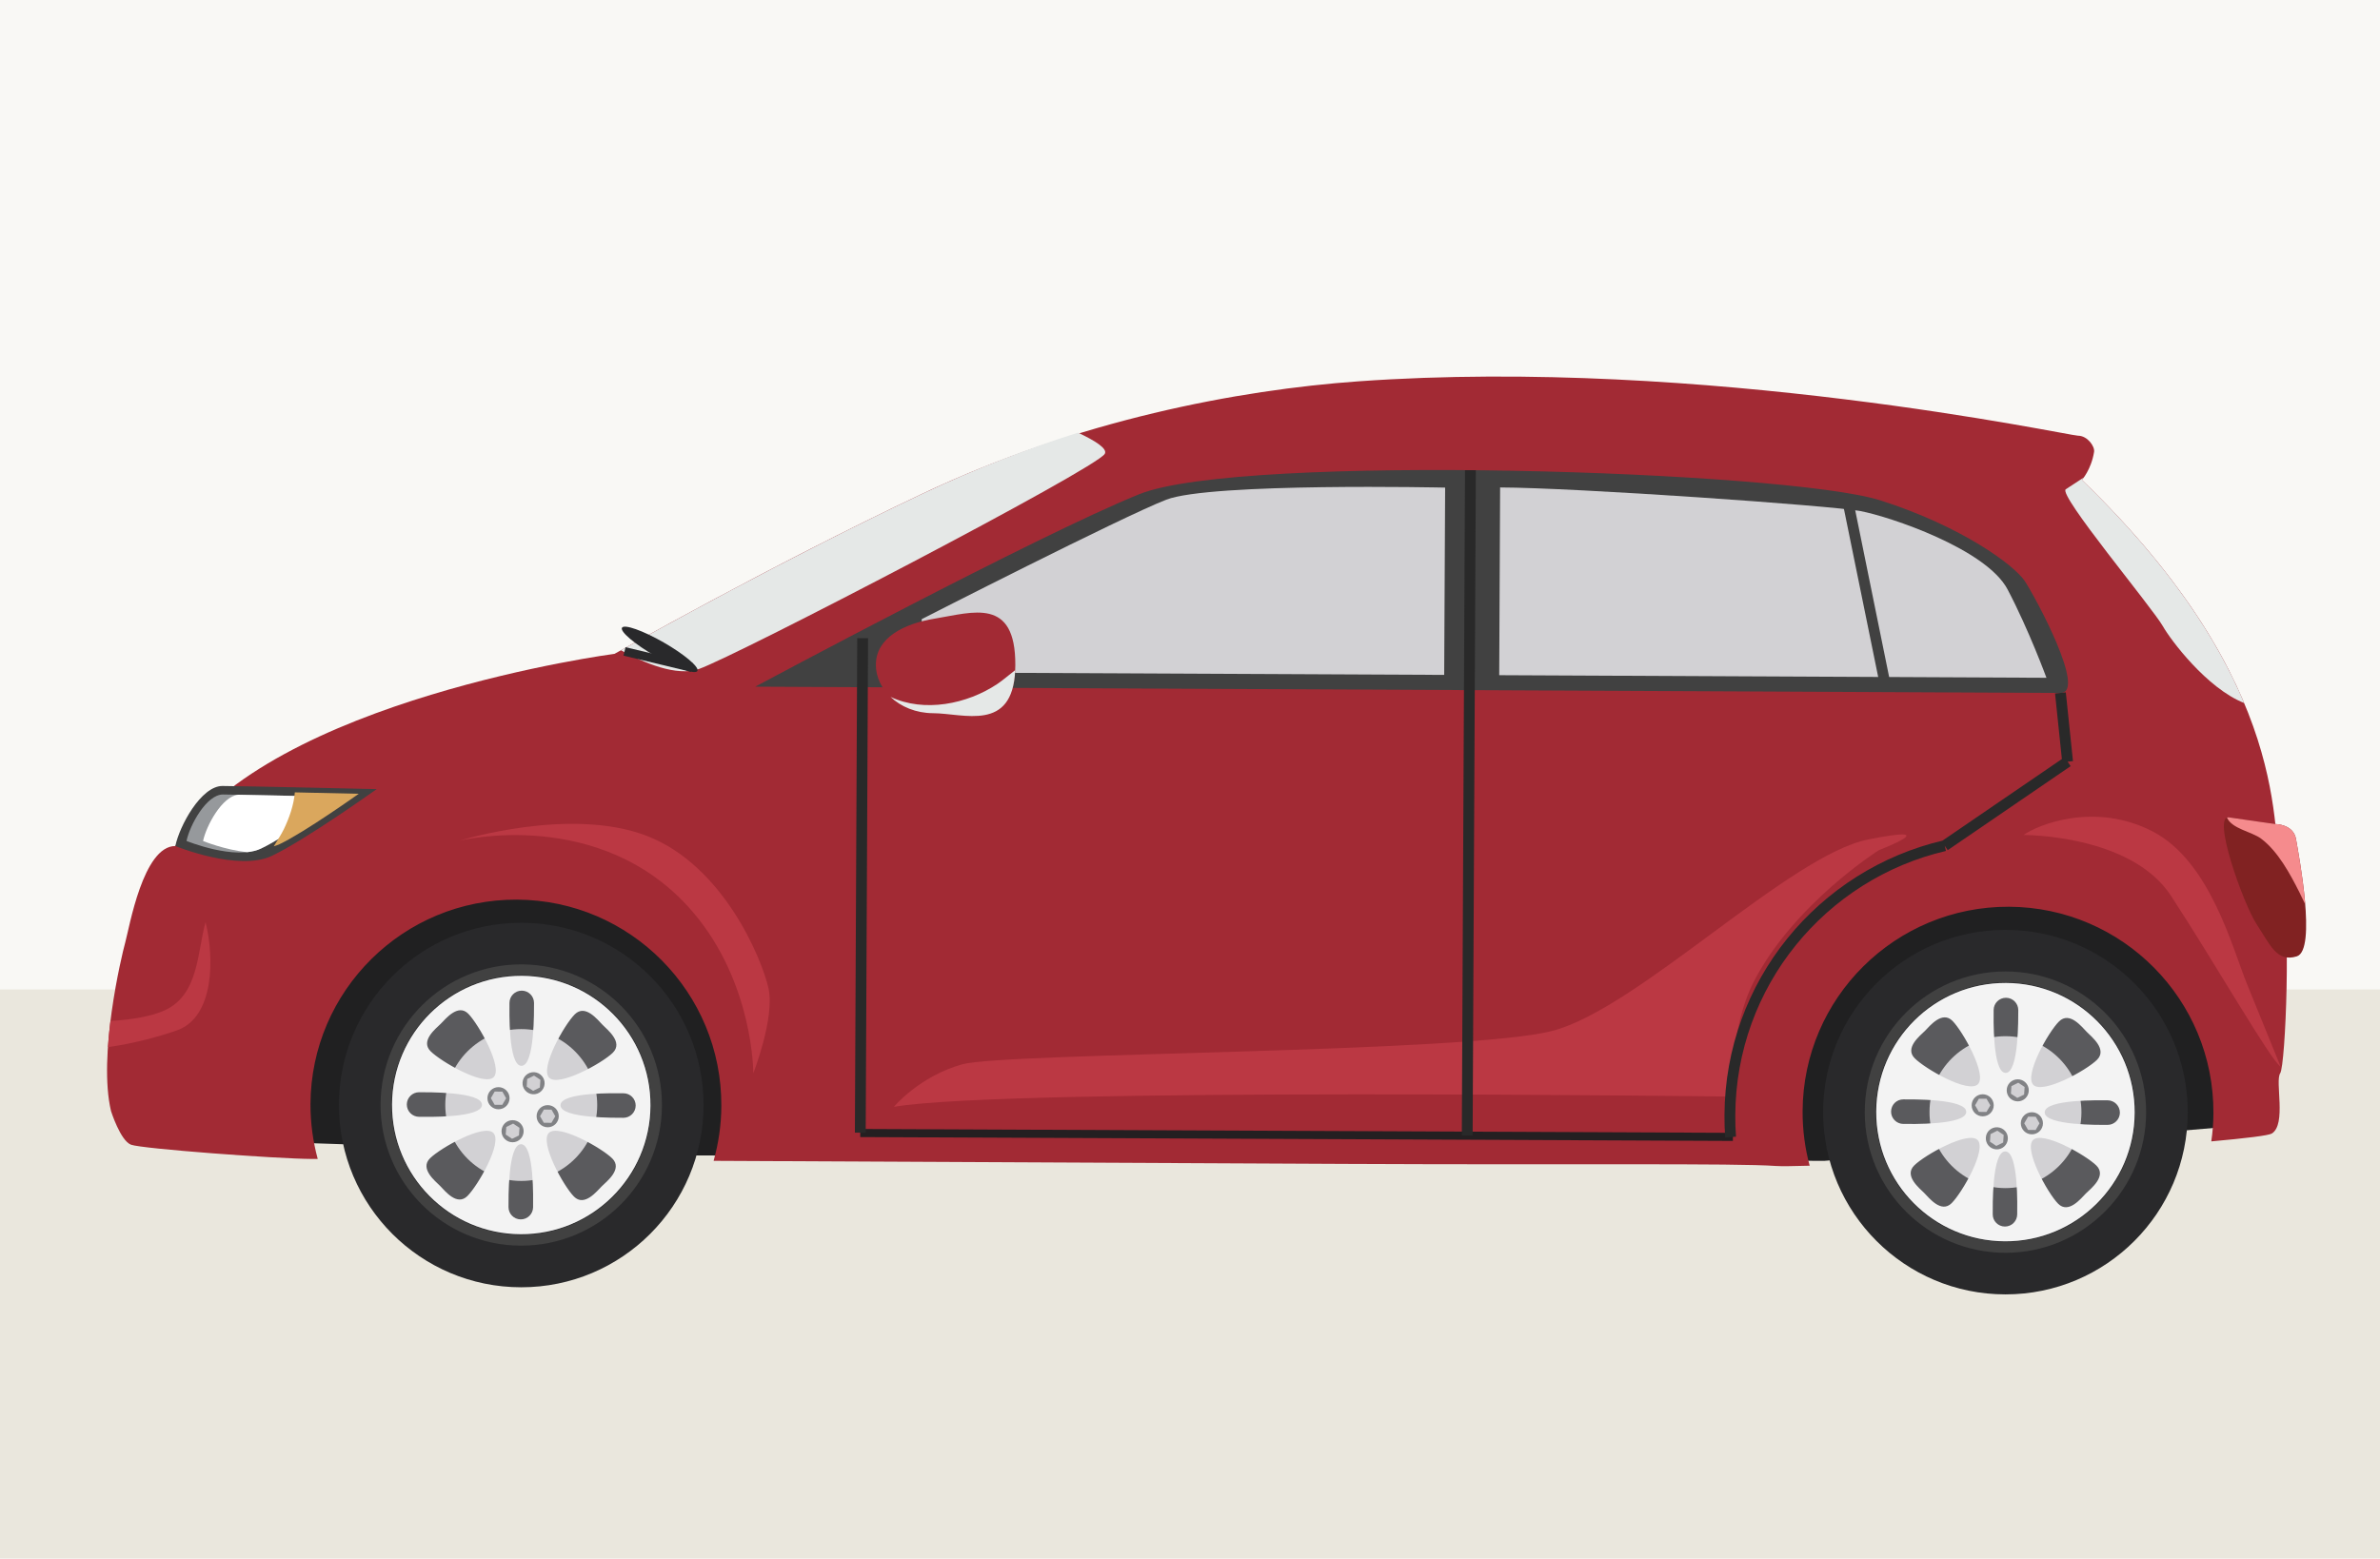
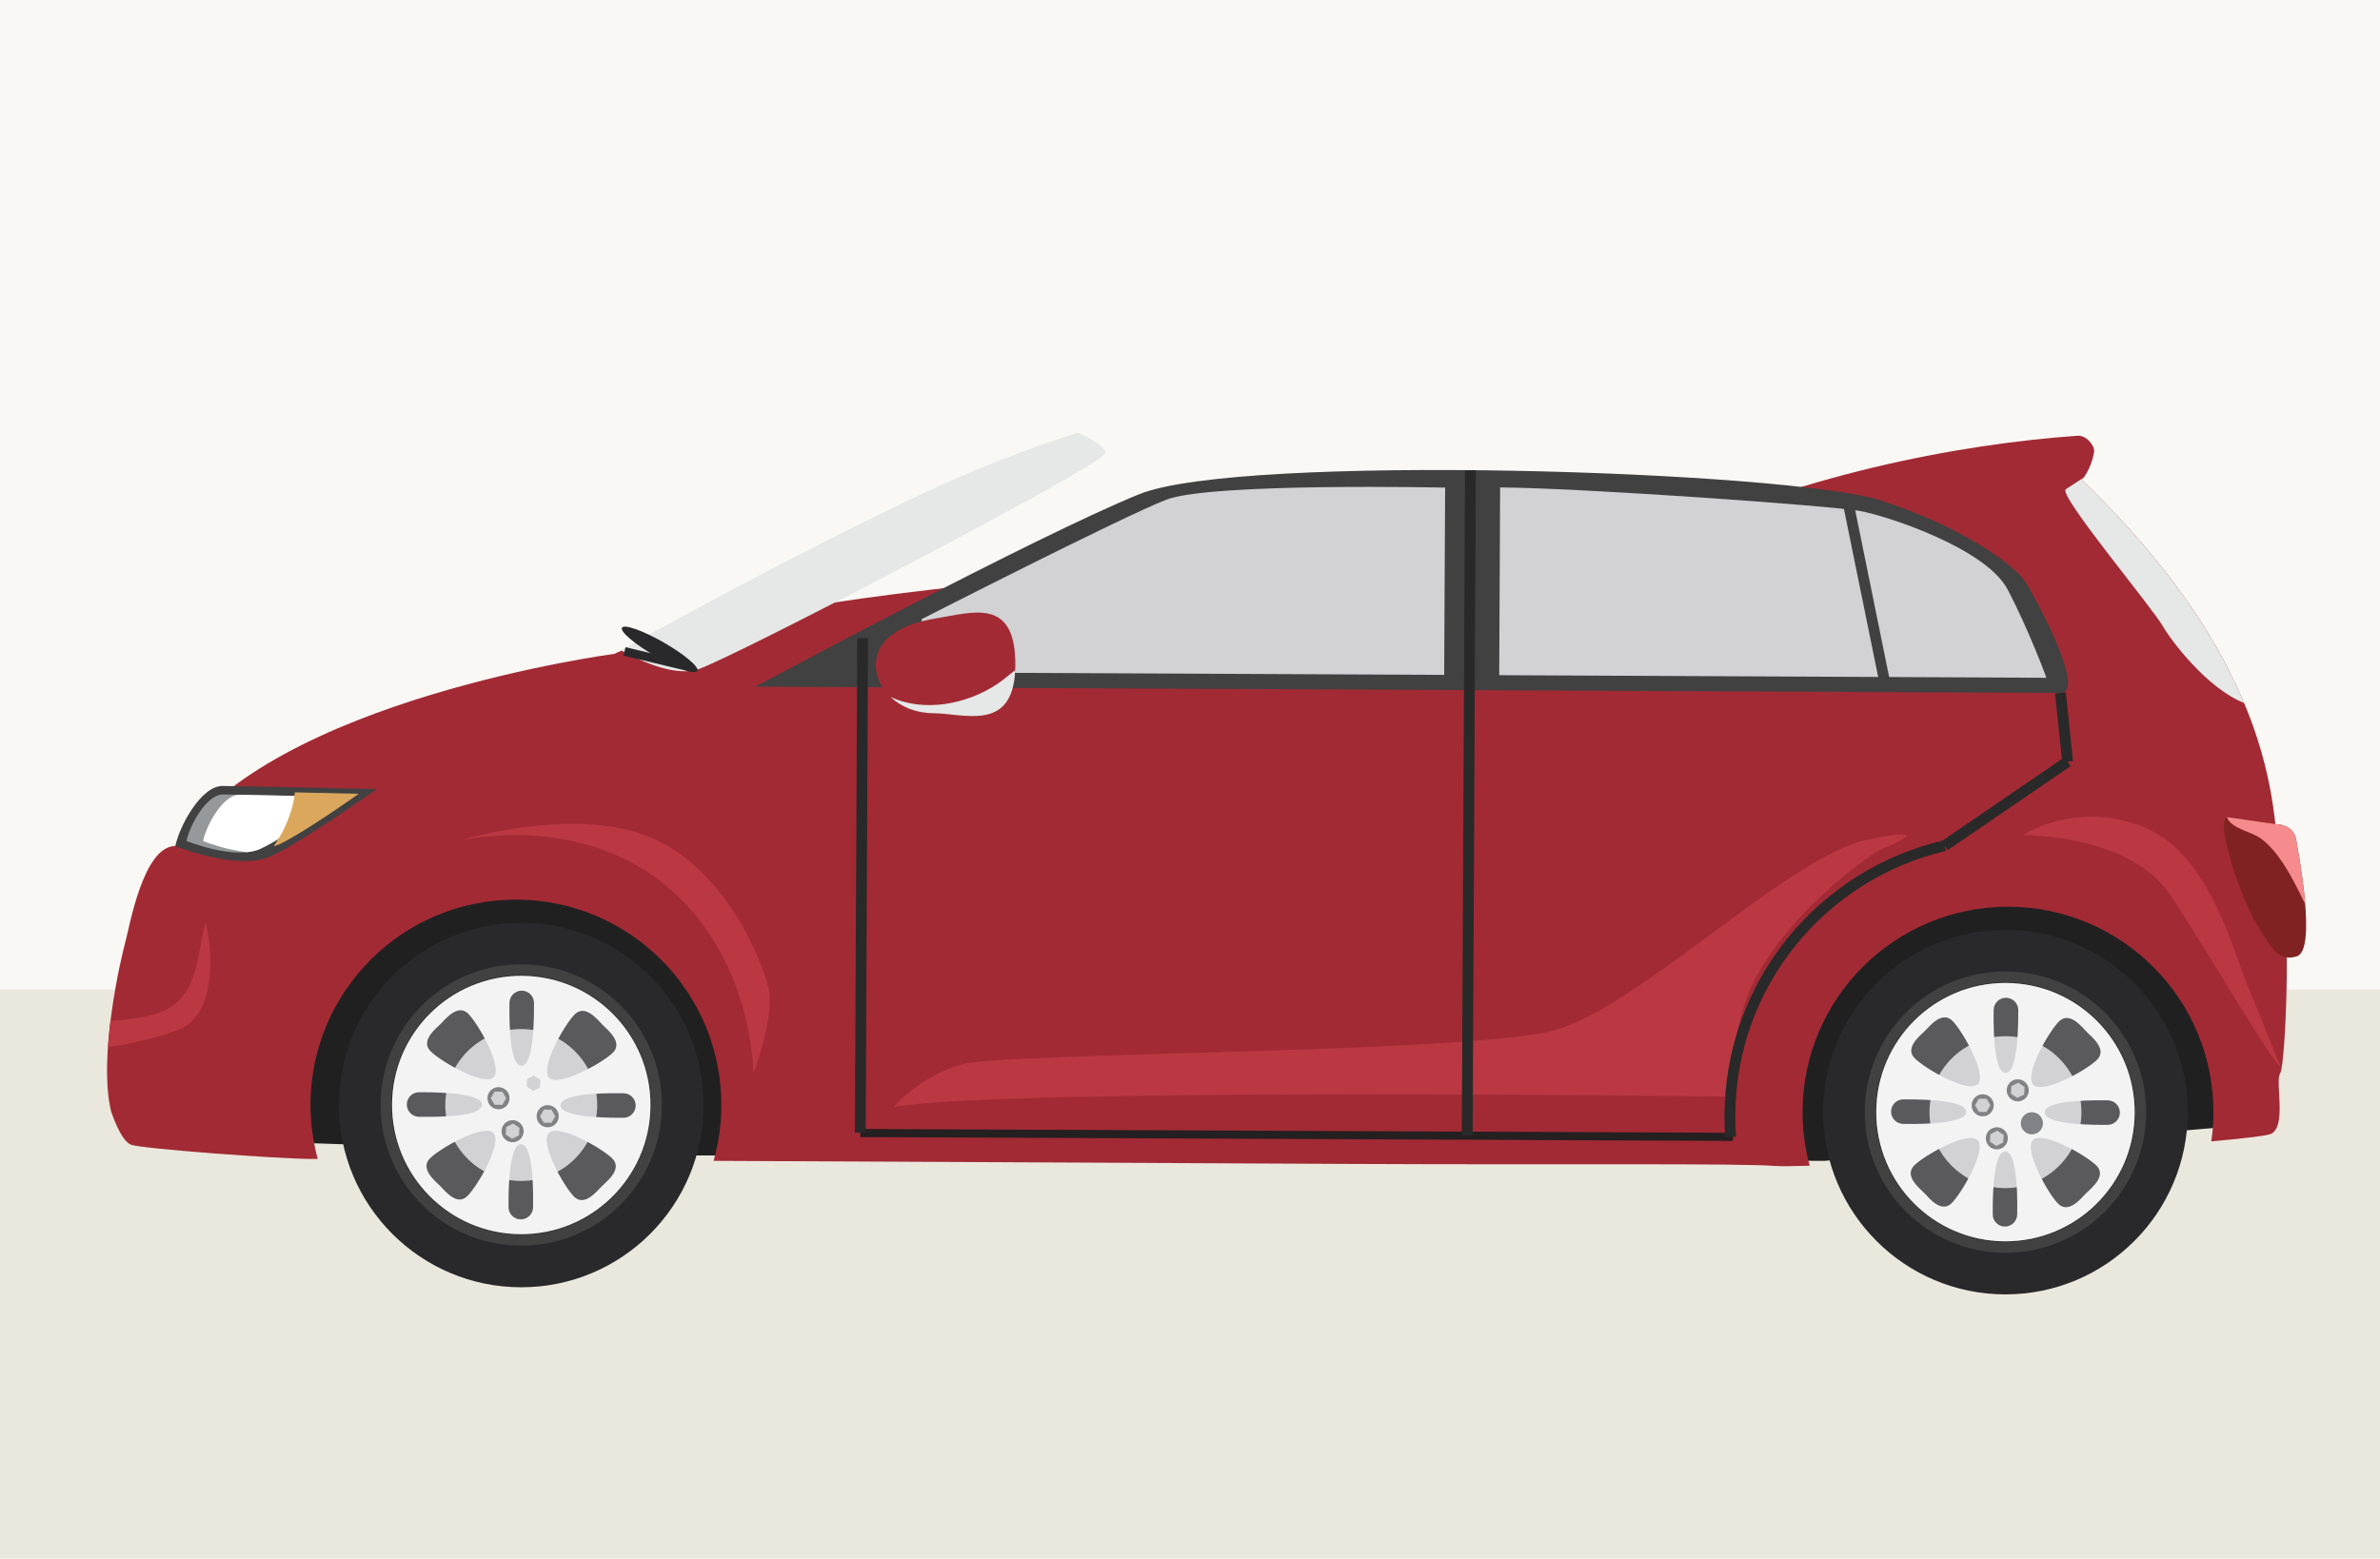
<svg xmlns="http://www.w3.org/2000/svg" version="1.1" id="Layer_1" x="0px" y="0px" width="229px" height="150px" viewBox="0 0 229 150" enable-background="new 0 0 229 150" xml:space="preserve">
  <rect fill="#F9F8F5" width="229" height="150" />
  <rect y="95.227" fill="#EAE7DD" width="229" height="54.773" />
  <polygon fill="#202021" points="217.047,108.215 175.522,111.724 65.864,111.195 23.182,109.806 23.322,81.071 217.173,82.002 " />
  <path fill="#29292B" d="M192.96,89.492c9.687,0,17.541,7.854,17.541,17.541s-7.854,17.541-17.541,17.541  c-9.687,0-17.541-7.854-17.541-17.541S183.273,89.492,192.96,89.492" />
  <path fill="none" stroke="#414141" stroke-width="1.041" stroke-miterlimit="10" d="M192.962,94.015  c7.189,0,13.016,5.829,13.016,13.018c0,7.189-5.827,13.018-13.016,13.018c-7.189,0-13.018-5.829-13.018-13.018  C179.944,99.844,185.773,94.015,192.962,94.015z" />
  <path fill="#5A5A5D" d="M192.962,94.6c6.867,0,12.435,5.569,12.435,12.435c0,6.867-5.568,12.435-12.435,12.435  c-6.868,0-12.435-5.568-12.435-12.435C180.527,100.169,186.094,94.6,192.962,94.6" />
  <path fill="#D2D1D4" d="M200.273,107.074c-0.027,4.029-3.31,7.286-7.346,7.271c-4.037-0.022-7.298-3.308-7.273-7.345  c0.012-4.036,3.306-7.292,7.344-7.274C197.033,99.743,200.294,103.032,200.273,107.074" />
  <path fill="#F3F3F3" d="M202.781,108.261c-0.644,0-6.052,0.082-6.044-1.207c0.008-1.29,5.41-1.157,6.059-1.157  c0.653,0.004,1.182,0.537,1.178,1.194C203.965,107.738,203.432,108.265,202.781,108.261 M200.709,114.852  c-0.463,0.463-1.668,2.013-2.682,0.994c-1.009-1.023-3.327-5.222-2.41-6.131c0.918-0.907,5.092,1.457,6.108,2.471  C202.725,113.203,201.17,114.398,200.709,114.852 M198.118,98.305c1.018-1.012,2.21,0.549,2.673,1.012  c0.455,0.465,2.001,1.674,0.98,2.68c-1.017,1.015-5.216,3.329-6.125,2.414C194.731,103.491,197.093,99.313,198.118,98.305   M192.979,103.258c-1.284-0.004-1.158-5.404-1.154-6.056c0.005-0.651,0.538-1.178,1.189-1.174c0.653,0,1.182,0.533,1.182,1.186  C194.189,97.865,194.266,103.264,192.979,103.258 M194.092,116.865c-0.004,0.657-0.529,1.184-1.186,1.18  c-0.649-0.003-1.178-0.534-1.169-1.189c0-0.655-0.083-6.05,1.207-6.042C194.237,110.814,194.097,116.212,194.092,116.865   M190.309,104.351c-0.924,0.909-5.087-1.496-6.079-2.502c-0.998-1.002,0.525-2.176,0.987-2.637c0.459-0.461,1.647-1.965,2.649-0.961  C188.86,99.255,191.222,103.444,190.309,104.351 M187.78,115.798c-1.007,0.996-2.176-0.524-2.637-0.987  c-0.463-0.463-1.967-1.653-0.957-2.649c1-0.996,5.185-3.356,6.096-2.443C191.183,110.635,188.786,114.803,187.78,115.798   M183.132,108.17c-0.654-0.009-1.179-0.54-1.175-1.187c0-0.659,0.533-1.183,1.184-1.177c0.653,0.002,6.056-0.085,6.048,1.202  C189.181,108.306,183.777,108.17,183.132,108.17 M193.022,94.6c-6.868-0.035-12.46,5.507-12.495,12.375  c-0.031,6.869,5.511,12.46,12.373,12.493c6.868,0.033,12.466-5.509,12.497-12.373C205.426,100.227,199.89,94.635,193.022,94.6" />
  <path fill="#818285" d="M190.772,105.314c0.587,0,1.062,0.475,1.062,1.062s-0.475,1.062-1.062,1.062  c-0.587,0-1.062-0.475-1.062-1.062S190.185,105.314,190.772,105.314" />
  <rect fill="none" width="229" height="150" />
  <polygon fill="#D2D1D4" points="190.404,107.008 190.038,106.376 190.404,105.743 191.14,105.743 191.509,106.38 191.136,107.016   " />
  <path fill="#818285" d="M195.506,107.043c0.587,0,1.064,0.477,1.064,1.064c0,0.587-0.477,1.064-1.064,1.064  c-0.589,0-1.066-0.477-1.066-1.064C194.44,107.52,194.917,107.043,195.506,107.043" />
  <rect fill="none" width="229" height="150" />
-   <polygon fill="#D2D1D4" points="195.134,108.744 194.77,108.108 195.142,107.471 195.876,107.475 196.24,108.112 195.868,108.752   " />
  <path fill="#818285" d="M192.197,108.492c0.591,0.039,1.037,0.545,0.994,1.128c-0.039,0.589-0.541,1.031-1.124,0.996  c-0.595-0.039-1.029-0.545-0.992-1.132C191.106,108.897,191.612,108.455,192.197,108.492" />
  <rect fill="none" width="229" height="150" />
  <polygon fill="#D2D1D4" points="192.741,109.959 192.082,110.285 191.47,109.876 191.522,109.149 192.181,108.818 192.793,109.227   " />
  <path fill="#818285" d="M194.146,103.874c0.585,0,1.062,0.475,1.062,1.062c0,0.587-0.477,1.062-1.062,1.062  c-0.587,0-1.064-0.475-1.064-1.062C193.082,104.349,193.559,103.874,194.146,103.874" />
  <rect fill="none" width="229" height="150" />
  <polygon fill="#D2D1D4" points="194.756,105.345 194.097,105.665 193.487,105.26 193.535,104.529 194.194,104.202 194.806,104.612   " />
  <path fill="#29292B" d="M50.154,88.808c9.688,0,17.541,7.854,17.541,17.541c0,9.689-7.853,17.541-17.541,17.541  s-17.541-7.852-17.541-17.541C32.613,96.662,40.466,88.808,50.154,88.808" />
  <path fill="none" stroke="#414141" stroke-width="1.041" stroke-miterlimit="10" d="M63.171,106.409  c-0.033,7.191-5.886,12.987-13.08,12.954c-7.185-0.031-12.988-5.887-12.954-13.078c0.037-7.185,5.891-12.987,13.078-12.952  C57.406,93.371,63.207,99.222,63.171,106.409z" />
  <path fill="#5A5A5D" d="M62.589,106.409c-0.036,6.864-5.629,12.406-12.498,12.373c-6.86-0.033-12.402-5.624-12.372-12.493  c0.036-6.868,5.626-12.404,12.492-12.375C57.081,93.949,62.623,99.541,62.589,106.409" />
  <path fill="#D2D1D4" d="M50.154,99.04c4.037,0,7.309,3.273,7.309,7.309c0,4.035-3.272,7.308-7.309,7.308s-7.309-3.273-7.309-7.308  C42.845,102.313,46.117,99.04,50.154,99.04" />
  <path fill="#F3F3F3" d="M59.977,107.579c-0.655-0.005-6.056,0.078-6.046-1.211c0.006-1.29,5.404-1.153,6.058-1.149  c0.652,0,1.179,0.529,1.175,1.184C61.159,107.056,60.628,107.583,59.977,107.579 M57.903,114.17  c-0.468,0.461-1.67,2.009-2.679,0.988c-1.01-1.017-3.328-5.22-2.415-6.125c0.919-0.909,5.096,1.451,6.111,2.467  C59.926,112.521,58.364,113.711,57.903,114.17 M55.306,97.619c1.018-1.008,2.209,0.545,2.671,1.012  c0.457,0.468,2.01,1.67,0.99,2.683c-1.02,1.008-5.225,3.322-6.126,2.409C51.927,102.807,54.289,98.631,55.306,97.619   M50.171,102.578c-1.289-0.008-1.151-5.405-1.151-6.056c0.004-0.655,0.533-1.184,1.187-1.18c0.652,0.004,1.177,0.533,1.177,1.188  C51.377,97.181,51.464,102.582,50.171,102.578 M51.293,116.183c-0.004,0.649-0.538,1.176-1.19,1.174  c-0.651-0.005-1.178-0.534-1.176-1.187c0.004-0.655-0.079-6.054,1.206-6.048C51.426,110.131,51.297,115.526,51.293,116.183   M47.497,103.669c-0.917,0.907-5.078-1.496-6.075-2.504c-0.993-1.002,0.523-2.178,0.988-2.637c0.461-0.461,1.657-1.965,2.649-0.963  C46.051,98.572,48.419,102.76,47.497,103.669 M44.968,115.112c-1.005,0.996-2.173-0.524-2.632-0.987  c-0.464-0.463-1.968-1.653-0.961-2.649c1.002-0.994,5.189-3.358,6.096-2.439C48.383,109.955,45.975,114.121,44.968,115.112   M40.324,107.484c-0.654-0.005-1.181-0.534-1.181-1.187c0.002-0.654,0.537-1.182,1.191-1.179c0.652,0.006,6.052-0.077,6.041,1.211  C46.373,107.62,40.977,107.488,40.324,107.484 M50.213,93.914c-6.865-0.031-12.458,5.507-12.492,12.375  c-0.032,6.869,5.51,12.462,12.372,12.493c6.871,0.033,12.464-5.509,12.498-12.373C62.623,99.541,57.081,93.949,50.213,93.914" />
  <path fill="#818285" d="M47.964,104.628c0.588,0,1.065,0.479,1.065,1.066s-0.477,1.064-1.065,1.064  c-0.588,0-1.064-0.477-1.064-1.064S47.376,104.628,47.964,104.628" />
-   <rect fill="none" width="229" height="150" />
  <polygon fill="#D2D1D4" points="47.594,106.328 47.23,105.689 47.596,105.053 48.337,105.061 48.7,105.698 48.329,106.33 " />
  <path fill="#818285" d="M52.698,106.359c0.589,0,1.066,0.479,1.066,1.066c0,0.591-0.477,1.066-1.066,1.066  c-0.589,0-1.066-0.475-1.066-1.066C51.632,106.838,52.109,106.359,52.698,106.359" />
  <rect fill="none" width="229" height="150" />
  <polygon fill="#D2D1D4" points="52.325,108.058 51.961,107.426 52.334,106.787 53.066,106.793 53.429,107.43 53.06,108.062 " />
  <path fill="#818285" d="M49.32,107.806c0.588,0,1.064,0.475,1.064,1.064c0,0.587-0.476,1.064-1.064,1.064  c-0.588,0-1.064-0.477-1.064-1.064C48.256,108.281,48.732,107.806,49.32,107.806" />
  <rect fill="none" width="229" height="150" />
  <polygon fill="#D2D1D4" points="49.934,109.277 49.272,109.599 48.66,109.194 48.715,108.459 49.371,108.136 49.983,108.542 " />
-   <path fill="#818285" d="M51.411,103.19c0.58,0.039,1.028,0.545,0.99,1.128c-0.042,0.591-0.546,1.033-1.131,0.996  c-0.585-0.041-1.029-0.545-0.991-1.132C50.317,103.595,50.818,103.153,51.411,103.19" />
  <rect fill="none" width="229" height="150" />
  <polygon fill="#D2D1D4" points="51.947,104.661 51.297,104.985 50.679,104.576 50.724,103.843 51.386,103.52 51.998,103.925 " />
-   <path fill="#A22A34" d="M219.479,84.332c-1.013-4.134,1.376-18.308-19.163-38.14c0,0,0.905-1.003,1.173-2.703  c0.083-0.529-0.636-1.551-1.541-1.557c-0.901,0-35.913-7.604-69.238-5.233c-11.584,0.826-26.972,3.741-41.839,10.761  C74.006,54.486,59.13,62.926,59.13,62.926s-33.034,4.355-42.259,18.498c-3.098-0.013-4.423,7.847-4.816,9.264  c-0.394,1.417-2.635,10.954-1.371,16.245c0,0,0.895,2.84,1.923,3.236c1.031,0.391,14.052,1.358,17.407,1.37  c0.107,0,0.301,0.002,0.559,0.002c-0.459-1.684-0.702-3.461-0.698-5.296c0.055-10.912,8.946-19.715,19.863-19.663  c10.915,0.048,19.724,8.941,19.669,19.858c-0.008,1.83-0.271,3.599-0.743,5.281c22.861,0.114,49.491,0.24,60.919,0.296  c21.408,0.103,37.531-0.079,41.273,0.198c0.486,0.033,1.635,0.025,3.269-0.025c-0.45-1.673-0.688-3.43-0.68-5.25  c0.048-10.917,8.943-19.719,19.858-19.674c10.918,0.054,19.725,8.947,19.671,19.866c-0.004,0.921-0.074,1.824-0.206,2.717  c3.312-0.3,5.519-0.564,5.827-0.758c1.425-0.895,0.285-5.026,0.805-5.802C219.909,102.52,220.494,88.465,219.479,84.332" />
+   <path fill="#A22A34" d="M219.479,84.332c-1.013-4.134,1.376-18.308-19.163-38.14c0,0,0.905-1.003,1.173-2.703  c0.083-0.529-0.636-1.551-1.541-1.557c-11.584,0.826-26.972,3.741-41.839,10.761  C74.006,54.486,59.13,62.926,59.13,62.926s-33.034,4.355-42.259,18.498c-3.098-0.013-4.423,7.847-4.816,9.264  c-0.394,1.417-2.635,10.954-1.371,16.245c0,0,0.895,2.84,1.923,3.236c1.031,0.391,14.052,1.358,17.407,1.37  c0.107,0,0.301,0.002,0.559,0.002c-0.459-1.684-0.702-3.461-0.698-5.296c0.055-10.912,8.946-19.715,19.863-19.663  c10.915,0.048,19.724,8.941,19.669,19.858c-0.008,1.83-0.271,3.599-0.743,5.281c22.861,0.114,49.491,0.24,60.919,0.296  c21.408,0.103,37.531-0.079,41.273,0.198c0.486,0.033,1.635,0.025,3.269-0.025c-0.45-1.673-0.688-3.43-0.68-5.25  c0.048-10.917,8.943-19.719,19.858-19.674c10.918,0.054,19.725,8.947,19.671,19.866c-0.004,0.921-0.074,1.824-0.206,2.717  c3.312-0.3,5.519-0.564,5.827-0.758c1.425-0.895,0.285-5.026,0.805-5.802C219.909,102.52,220.494,88.465,219.479,84.332" />
  <path fill="#E5E8E7" d="M59.744,62.584c2.205,1.214,5.361,2.556,7.509,1.8c3.618-1.273,38.269-19.294,39.049-20.71  c0.278-0.498-0.92-1.257-2.581-2.034c-4.899,1.556-9.902,3.486-14.848,5.821C75.769,53.653,62.67,60.939,59.744,62.584" />
  <path fill="#E5E8E7" d="M200.32,46.19c0,0,0.068-0.081,0.178-0.235c-0.707,0.461-1.409,0.918-1.732,1.132  c-0.777,0.512,8.327,11.387,9.356,13.202c0.707,1.26,4.216,5.962,7.807,7.369C213.418,61.686,208.848,54.426,200.32,46.19" />
  <path fill="#414141" d="M198.252,66.691c-2.585-0.016-125.588-0.603-125.588-0.603s27.164-14.573,36.96-18.527  c9.802-3.953,62.361-2.258,71.314,0.6c7.805,2.489,12.865,6.226,13.884,7.763C195.841,57.464,200.831,66.701,198.252,66.691" />
  <path fill="#D2D1D4" d="M88.689,59.586l-0.029,5.129l50.298,0.238l0.091-18.025c0,0-22.567-0.495-26.835,1.164  C107.95,49.746,88.689,59.586,88.689,59.586" />
  <path fill="#D2D1D4" d="M144.339,46.913l-0.087,18.068l52.654,0.25c0,0-1.682-4.591-3.734-8.494  c-2.045-3.902-11.35-7.022-14.164-7.551C176.185,48.653,151.563,46.935,144.339,46.913" />
  <rect fill="none" width="229" height="150" />
  <polygon fill="#414141" points="181.909,65.838 180.855,65.832 177.223,48.014 178.285,48.022 " />
  <path fill="#BB3843" d="M180.777,81.824c0,0-8.172,5.162-12.034,12.658c-2.344,4.555-2.116,11.057-2.116,11.057  s-69.646-0.903-80.617,0.984c0,0,2.463-2.957,6.596-4.098c4.137-1.14,48.502-1.058,56.767-3.213s22.789-16.917,30.4-18.425  C187.389,79.278,180.777,81.824,180.777,81.824" />
  <path fill="#BB3843" d="M44.213,80.909c0,0,13.638-3.39,22.414,6.818c5.898,6.866,5.855,15.561,5.855,15.561s2.088-5.335,1.46-8.174  c-0.633-2.843-4.357-11.861-11.744-14.683C54.81,77.606,44.213,80.909,44.213,80.909" />
  <rect fill="none" width="229" height="150" />
  <line fill="none" stroke="#241F21" stroke-width="0.781" stroke-miterlimit="10" x1="166.738" y1="109.415" x2="82.773" y2="109.044" />
  <path fill="#A22A34" d="M129.776,69.787c4.765,0.023,8.621,1.468,8.613,3.229c-0.011,1.759-3.879,3.167-8.644,3.145  c-4.763-0.023-8.618-1.468-8.61-3.228C121.143,71.172,125.011,69.764,129.776,69.787" />
  <path fill="#A22A34" d="M138.521,73.138c-0.05-0.85-0.839-1.629-2.126-2.233c-1.6,0.729-3.949,1.181-6.559,1.171  c-2.612-0.012-4.953-0.489-6.544-1.234c-1.295,0.592-2.093,1.363-2.149,2.213c0.107,0.86,1.161,1.638,2.798,2.193  c1.55-0.569,3.612-0.908,5.881-0.9c2.269,0.013,4.331,0.377,5.876,0.955C137.341,74.765,138.407,73.999,138.521,73.138" />
  <path fill="#A22A34" d="M135.983,70.909c-1.525,0.661-3.759,1.067-6.249,1.056c-2.487-0.012-4.717-0.444-6.225-1.119  c-1.279,0.555-2.054,1.284-2.065,2.086c-0.004,0.813,0.79,1.556,2.091,2.127c1.521-0.647,3.732-1.045,6.195-1.033  c2.455,0.008,4.662,0.436,6.174,1.096c1.311-0.559,2.112-1.292,2.116-2.107C138.025,72.211,137.254,71.474,135.983,70.909" />
  <path fill="#A22A34" d="M179.434,70.028c4.765,0.023,8.621,1.47,8.61,3.233c-0.008,1.762-3.878,3.172-8.641,3.149  c-4.765-0.024-8.619-1.471-8.61-3.234C170.801,71.413,174.669,70.004,179.434,70.028" />
  <path fill="#A22A34" d="M188.178,73.379c-0.048-0.852-0.837-1.63-2.132-2.234c-1.596,0.728-3.937,1.183-6.551,1.17  c-2.607-0.013-4.955-0.487-6.546-1.234c-1.289,0.591-2.091,1.367-2.149,2.216c0.099,0.857,1.161,1.634,2.796,2.192  c1.554-0.569,3.616-0.909,5.889-0.901c2.263,0.012,4.323,0.372,5.862,0.955C187.004,75.004,188.066,74.239,188.178,73.379" />
  <path fill="#A22A34" d="M185.643,71.147c-1.527,0.66-3.757,1.07-6.245,1.058c-2.487-0.01-4.717-0.442-6.229-1.116  c-1.279,0.553-2.056,1.281-2.061,2.083c-0.004,0.814,0.786,1.559,2.085,2.126c1.527-0.645,3.742-1.047,6.197-1.035  c2.459,0.013,4.662,0.436,6.183,1.099c1.305-0.558,2.107-1.297,2.107-2.107C187.685,72.448,186.918,71.712,185.643,71.147" />
  <path fill="#BB3843" d="M194.704,80.362c0,0,10.315-0.076,14.187,5.853c4.278,6.548,9.561,15.795,10.547,16.442  c0,0-1.831-4.507-3.232-7.945c-1.401-3.435-3.537-11.822-9.079-14.691C201.585,77.152,196.097,79.359,194.704,80.362" />
  <path fill="#812222" d="M214.477,78.664c-1.701-0.273,1.378,8.358,2.661,10.3c1.284,1.939,1.918,3.679,3.856,3.077  c1.943-0.601,0.174-9.852-0.078-11.294c-0.244-1.437-1.986-1.441-1.986-1.441S215.511,78.831,214.477,78.664" />
  <path fill="#A22A34" d="M97.692,64.012c-0.029,6.578-4.885,4.64-7.925,4.625c-3.043-0.012-5.5-2.116-5.49-4.686  c0.018-2.578,2.696-3.934,5.694-4.419C93.598,58.942,97.724,57.436,97.692,64.012" />
  <path fill="#E5E8E7" d="M97.682,64.492c-0.598,0.463-1.176,0.967-1.703,1.322c-2.925,1.961-7.05,2.779-10.296,1.257  c1.003,0.954,2.457,1.558,4.084,1.568C92.735,68.651,97.42,70.491,97.682,64.492" />
  <path fill="#414141" d="M16.871,81.424c0,0,6.047,2.478,9.283,0.947c3.231-1.531,10.091-6.425,10.091-6.425  s-12.77-0.294-14.835-0.303C19.349,75.633,17.267,79.492,16.871,81.424" />
  <path fill="#96999C" d="M17.947,80.933c0,0,4.672,1.916,7.173,0.729c2.495-1.183,7.801-4.961,7.801-4.961s-9.868-0.228-11.461-0.237  C19.862,76.455,18.254,79.437,17.947,80.933" />
  <path fill="#FFFFFF" d="M23.794,82.014c0.482-0.054,0.931-0.161,1.324-0.351c2.495-1.184,7.802-4.962,7.802-4.962  s-6.764-0.159-9.998-0.215c-1.549,0.143-3.085,3.002-3.383,4.455C19.541,80.94,21.653,81.803,23.794,82.014" />
  <path fill="#DAA75D" d="M26.899,81.246c2.437-1.159,7.615-4.85,7.615-4.85s-3.157-0.072-6.145-0.137  c-0.095,1.242-0.569,2.526-1.049,3.527c-0.273,0.567-0.648,1.105-0.98,1.664C26.534,81.389,26.725,81.327,26.899,81.246" />
  <path fill="#29292B" d="M67.103,64.577c-0.21,0.366-2.015-0.271-4.01-1.415c-1.996-1.145-3.458-2.381-3.246-2.747  c0.212-0.366,2.015,0.27,4.01,1.415C65.85,62.975,67.312,64.21,67.103,64.577" />
  <rect fill="none" width="229" height="150" />
  <rect x="62.96" y="60.123" transform="matrix(0.233 -0.972 0.972 0.233 -13.117 110.289)" fill="#29292B" width="0.838" height="6.679" />
  <path fill="#F58B8D" d="M221.8,87.021c-0.213-2.659-0.754-5.527-0.884-6.273c-0.244-1.438-1.986-1.442-1.986-1.442  s-3.418-0.474-4.453-0.639c-0.079-0.015-0.139,0-0.205,0.021c0.496,1.093,2.356,1.337,3.284,2.021  c1.63,1.223,2.791,3.39,3.703,5.194C221.405,86.192,221.583,86.601,221.8,87.021" />
  <path fill="#BB3843" d="M19.776,88.746c-0.806,2.942-0.65,6.982-3.917,8.484c-1.233,0.571-3.142,0.905-5.231,1.029  c-0.103,0.827-0.19,1.674-0.242,2.515c2.457-0.328,5.057-1.05,6.633-1.608C20.669,97.879,20.618,92.077,19.776,88.746" />
  <path fill="none" stroke="#292929" stroke-width="1.041" stroke-miterlimit="10" d="M166.518,109.434  c-0.052-0.694-0.079-1.397-0.071-2.109c0.058-12.64,8.871-23.191,20.67-25.935 M198.94,73.305l-11.827,8.085 M198.252,66.691  l0.688,6.614 M83.002,61.42l-0.226,47.593 M141.482,45.252l-0.308,64.038" />
  <rect fill="none" width="229" height="150" />
</svg>